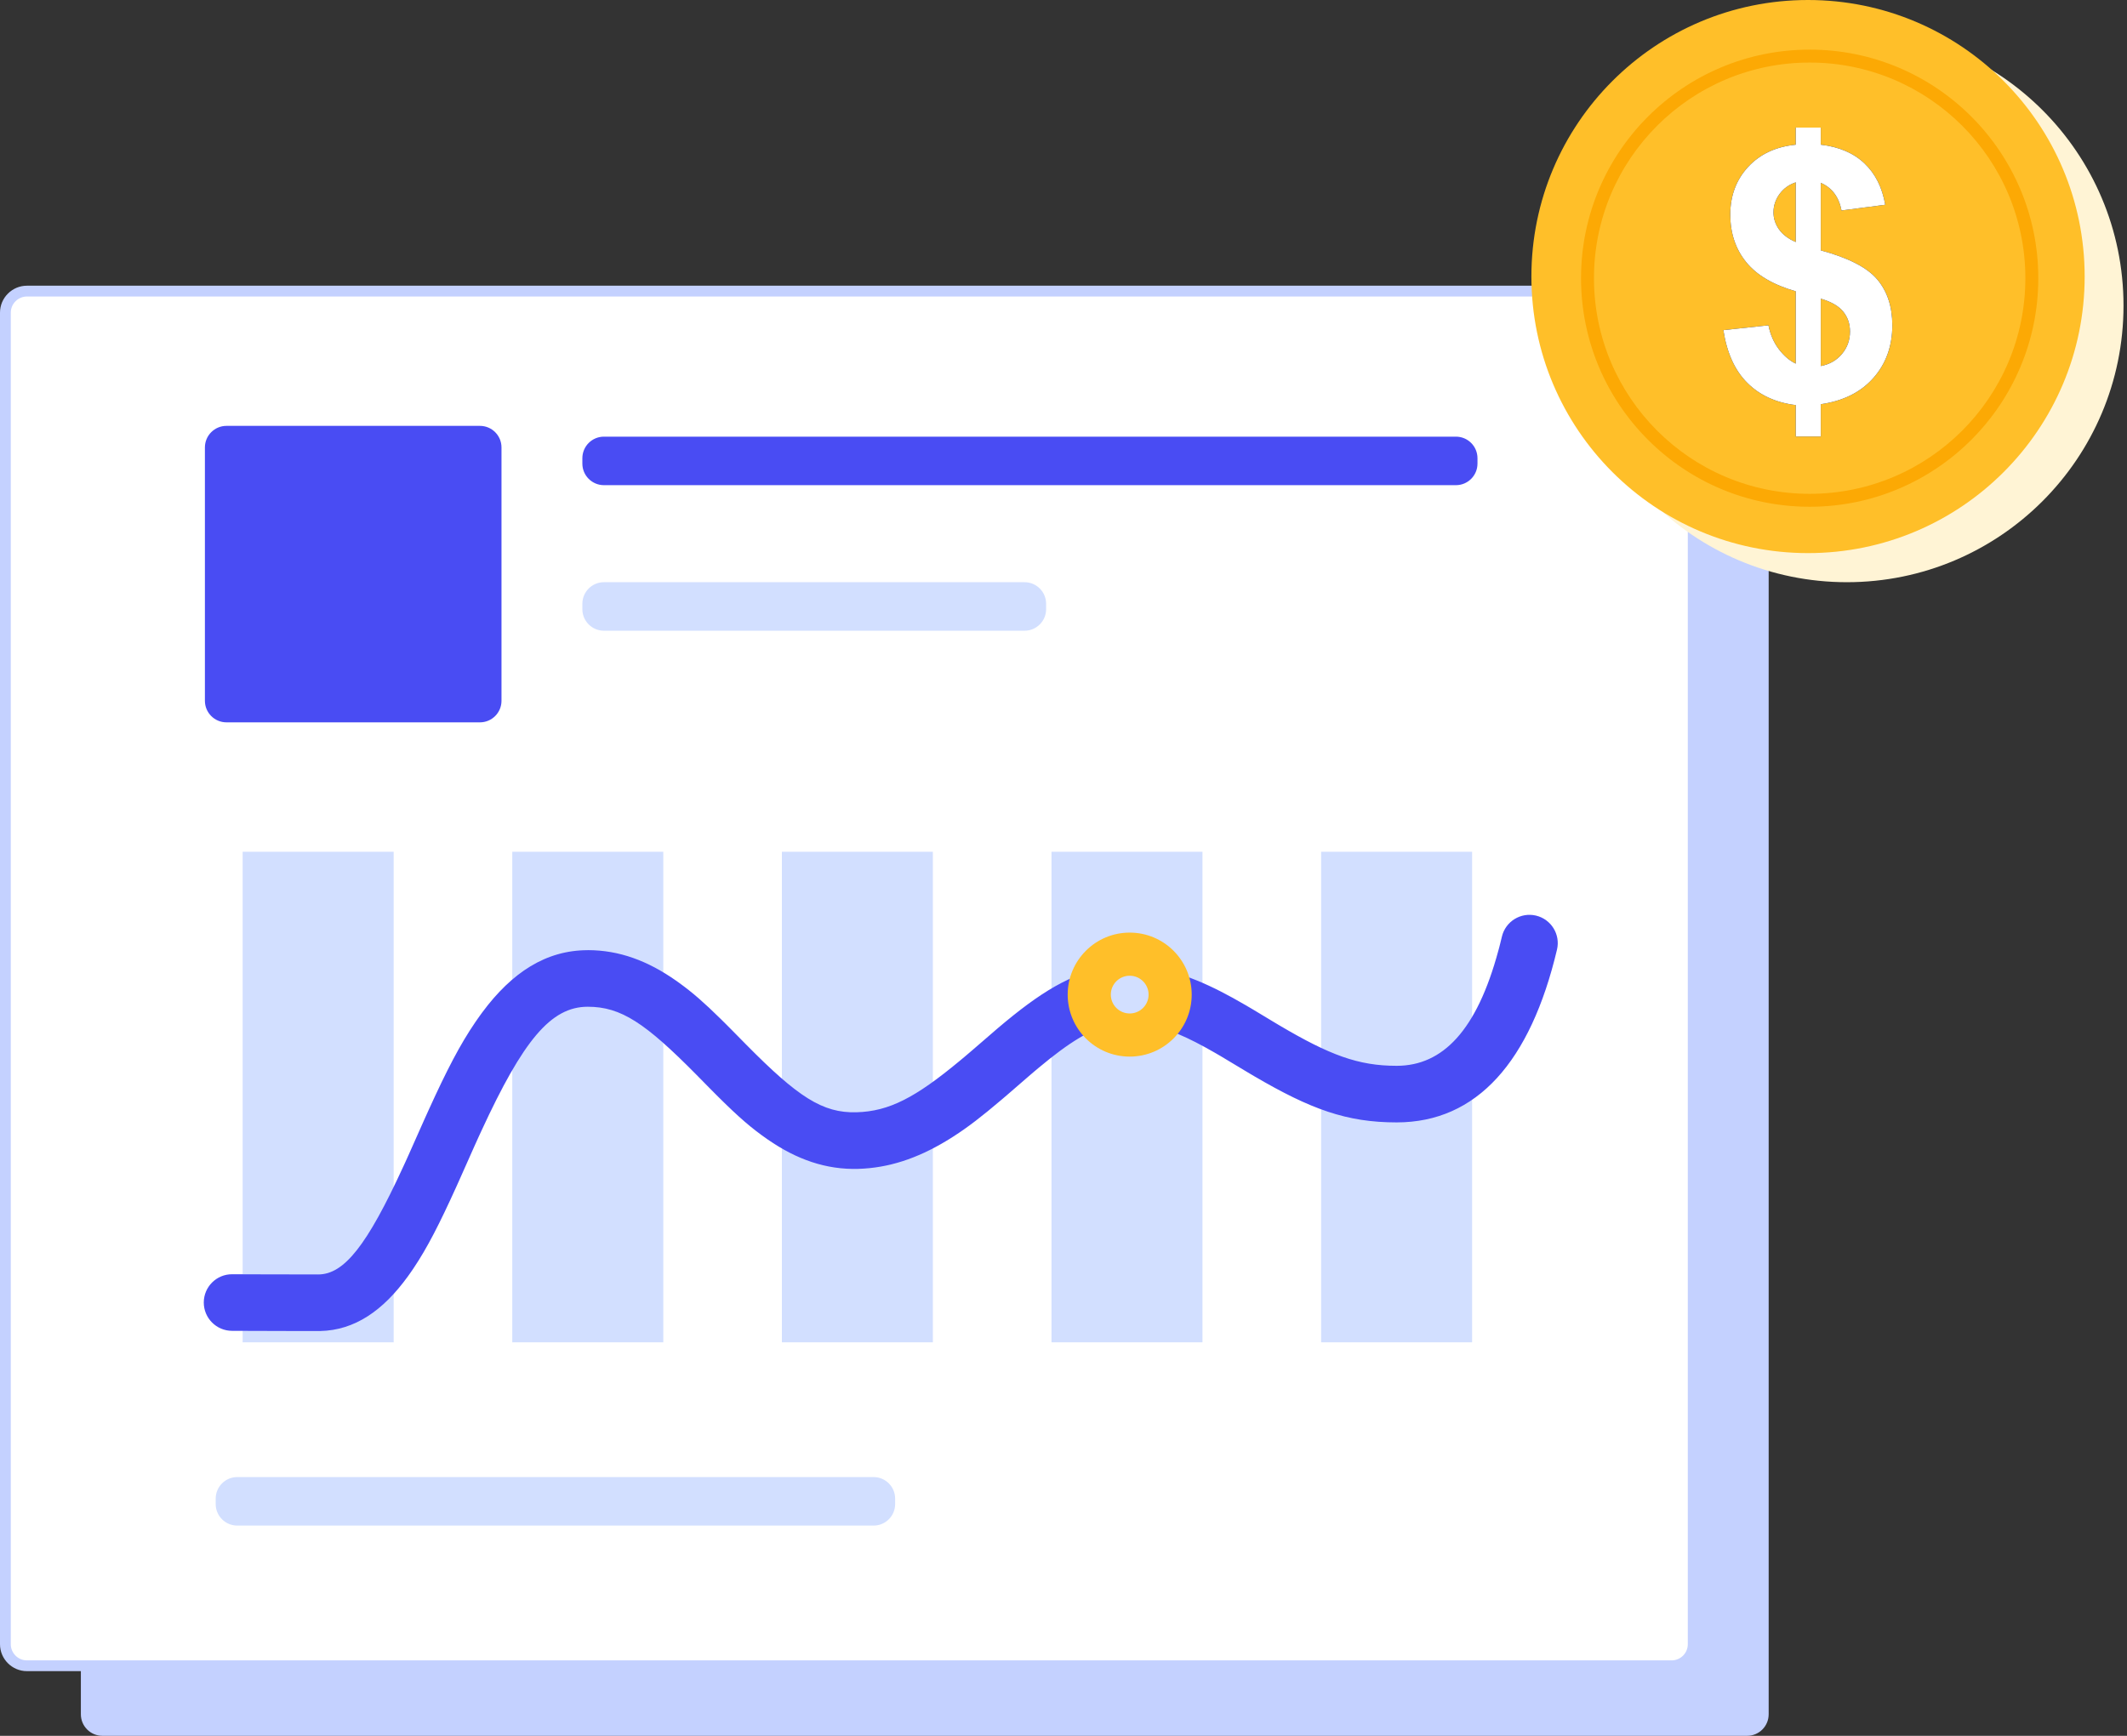
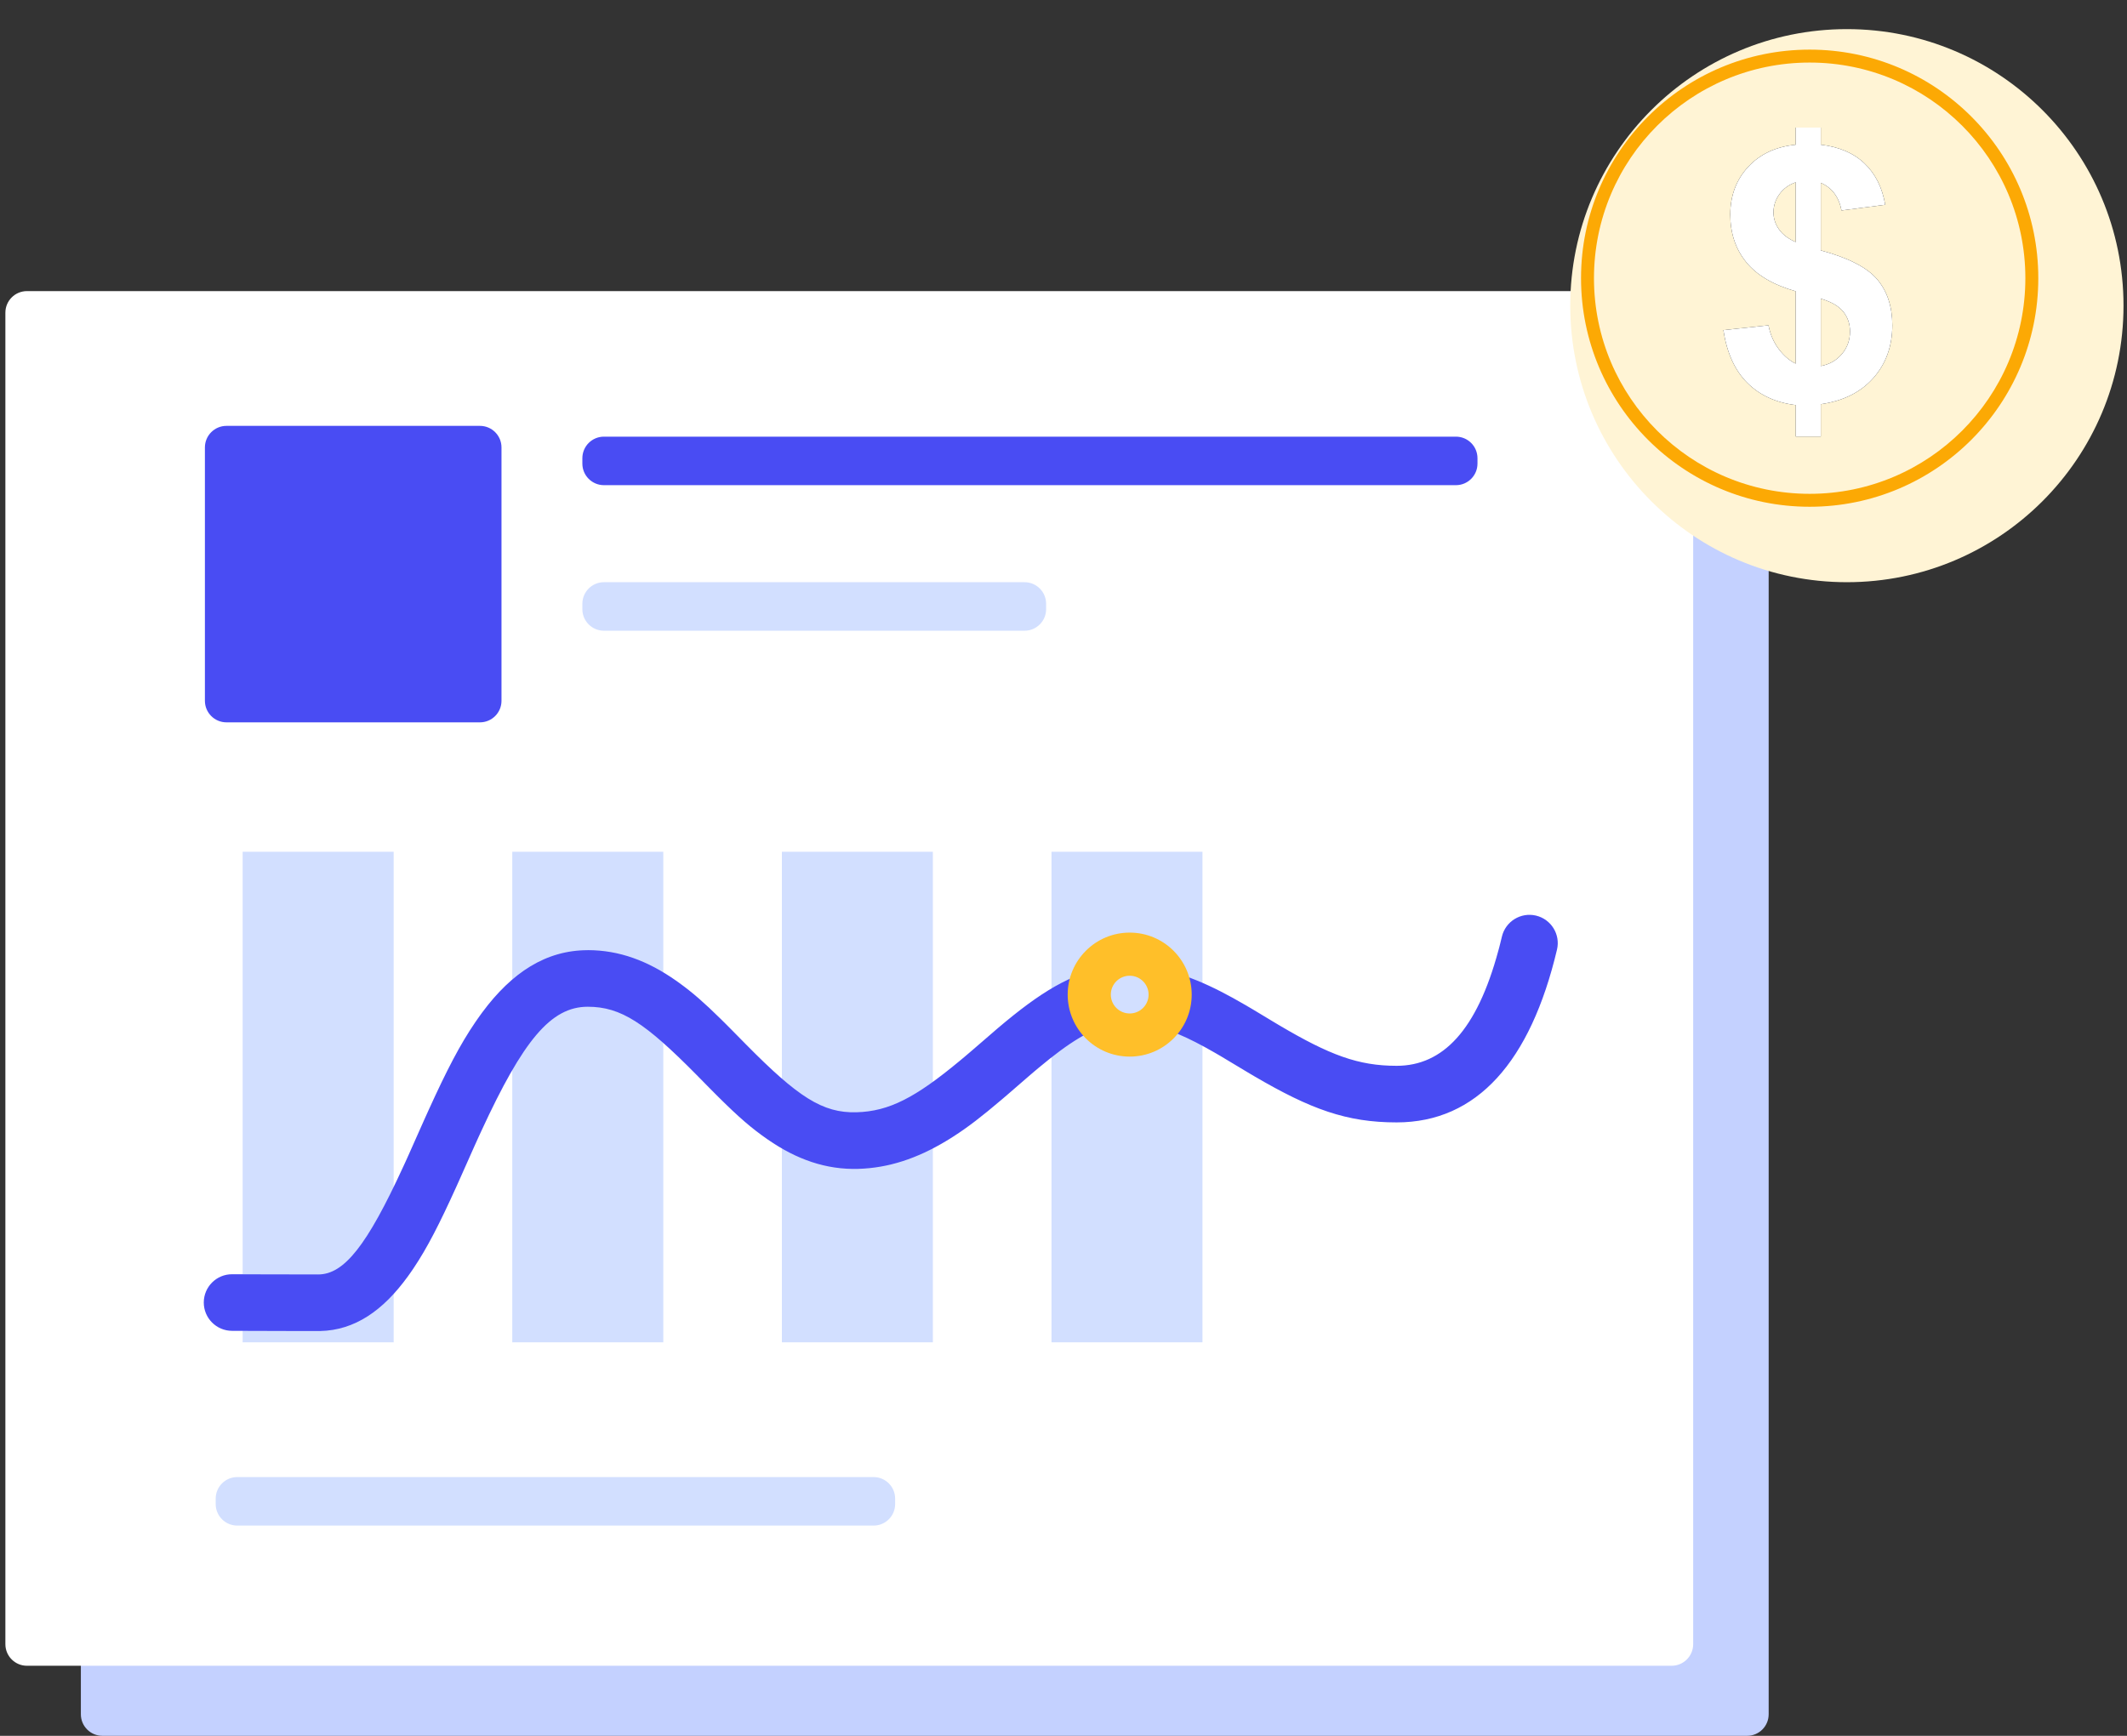
<svg xmlns="http://www.w3.org/2000/svg" width="98" height="80" viewBox="0 0 98 80" fill="none">
  <rect x="0" y="0" width="98" height="80" fill="#333333" stroke="none" />
  <path d="M4.72 16.645H80.496C81.045 16.645 81.49 17.09 81.49 17.639V79.006C81.49 79.555 81.045 79.999 80.496 79.999H4.72C4.171 79.999 3.726 79.555 3.726 79.006V17.639C3.726 17.09 4.171 16.645 4.72 16.645Z" fill="#C4D1FF" />
  <path d="M1.242 13.416H77.018C77.567 13.416 78.012 13.861 78.012 14.41V75.776C78.012 76.325 77.567 76.77 77.018 76.77H1.242C0.693 76.77 0.248 76.325 0.248 75.776V14.41C0.248 13.861 0.693 13.416 1.242 13.416Z" fill="white" />
-   <path d="M77.019 77.018H1.242C0.558 77.018 0 76.461 0 75.776V14.409C0 13.725 0.558 13.167 1.242 13.167H77.019C77.704 13.167 78.261 13.725 78.261 14.409V75.776C78.261 76.461 77.704 77.018 77.019 77.018ZM1.242 13.665C0.832 13.665 0.497 13.999 0.497 14.41V75.777C0.497 76.187 0.831 76.522 1.242 76.522H77.019C77.43 76.522 77.764 76.188 77.764 75.777V14.41C77.764 13.999 77.43 13.665 77.019 13.665H1.242Z" fill="#C4D1FF" />
  <path d="M18.137 39.255H11.18V61.864H18.137V39.255Z" fill="#D2DFFF" />
  <path d="M30.56 39.255H23.603V61.864H30.56V39.255Z" fill="#D2DFFF" />
  <path d="M42.981 39.255H36.025V61.864H42.981V39.255Z" fill="#D2DFFF" />
  <path d="M55.403 39.255H48.447V61.864H55.403V39.255Z" fill="#D2DFFF" />
-   <path d="M67.826 39.255H60.87V61.864H67.826V39.255Z" fill="#D2DFFF" />
  <path d="M27.081 43.789C28.527 43.789 29.846 44.28 31.147 45.194L31.303 45.305C31.92 45.752 32.443 46.209 33.208 46.962L33.405 47.157L33.699 47.452L34.374 48.137C36.761 50.553 37.897 51.306 39.466 51.261C40.968 51.219 42.179 50.585 44.219 48.891L44.441 48.706L44.78 48.417L45.969 47.39C47.927 45.726 49.381 44.832 51.017 44.597C50.661 44.893 50.435 45.339 50.435 45.838C50.435 46.422 50.745 46.935 51.21 47.218C50.262 47.419 49.266 48.034 47.871 49.199L47.659 49.377L47.408 49.592L46.377 50.485L46.147 50.681C45.25 51.444 44.61 51.94 43.927 52.378L43.755 52.487L43.58 52.593C42.257 53.388 40.943 53.83 39.54 53.87C38.057 53.912 36.705 53.437 35.376 52.518C34.624 51.998 34.039 51.49 33.093 50.55L32.99 50.447L32.686 50.141L32.093 49.538C29.737 47.154 28.618 46.398 27.081 46.398C25.374 46.398 24.101 47.956 22.177 52.125L22.054 52.392L21.867 52.805L21.17 54.371L21.037 54.668C20.247 56.413 19.683 57.514 19.051 58.454L18.998 58.532L18.894 58.682L18.791 58.827C17.645 60.408 16.341 61.308 14.754 61.343L14.659 61.344H14.044L10.688 61.334C9.968 61.331 9.386 60.744 9.389 60.024C9.392 59.304 9.978 58.722 10.698 58.726L11.64 58.73L14.658 58.736C15.86 58.736 16.915 57.386 18.571 53.786L18.687 53.534L18.803 53.278L19.552 51.594L19.755 51.145C20.591 49.307 21.198 48.138 21.893 47.119L22.004 46.959L22.116 46.801L22.223 46.654C23.586 44.815 25.16 43.791 27.081 43.791L27.081 43.789ZM69.135 43.428L69.199 43.166C69.365 42.465 70.068 42.032 70.769 42.197C71.47 42.364 71.904 43.066 71.737 43.767C70.514 48.927 68.051 51.728 64.347 51.728C62.043 51.728 60.389 51.121 57.796 49.604L57.498 49.428L56.234 48.669L55.971 48.516C54.722 47.796 53.786 47.388 52.876 47.227C53.348 46.945 53.664 46.429 53.664 45.84C53.664 45.351 53.447 44.914 53.105 44.618C54.467 44.815 55.752 45.368 57.404 46.332L57.758 46.541L58.681 47.097L58.947 47.256C61.261 48.623 62.579 49.12 64.347 49.12C66.484 49.12 68.046 47.476 69.034 43.816L69.069 43.689L69.135 43.43L69.135 43.428Z" fill="#494CF3" />
  <path d="M52.05 42.981C53.628 42.981 54.907 44.261 54.907 45.839C54.907 47.416 53.628 48.696 52.05 48.696C50.472 48.696 49.193 47.416 49.193 45.839C49.193 44.261 50.472 42.981 52.05 42.981ZM52.05 44.969C51.57 44.969 51.18 45.358 51.18 45.839C51.18 46.319 51.57 46.708 52.05 46.708C52.53 46.708 52.92 46.319 52.92 45.839C52.92 45.358 52.53 44.969 52.05 44.969Z" fill="#FFBF29" />
  <path d="M27.826 20.124H67.081C67.629 20.124 68.074 20.569 68.074 21.118V21.366C68.074 21.915 67.629 22.36 67.081 22.36H27.826C27.277 22.36 26.832 21.915 26.832 21.366V21.118C26.832 20.569 27.277 20.124 27.826 20.124Z" fill="#494CF3" />
  <path d="M27.826 26.832H47.205C47.754 26.832 48.199 27.277 48.199 27.826V28.075C48.199 28.623 47.754 29.068 47.205 29.068H27.826C27.277 29.068 26.832 28.623 26.832 28.075V27.826C26.832 27.277 27.277 26.832 27.826 26.832Z" fill="#D2DFFF" />
  <path d="M10.932 68.074H40.249C40.798 68.074 41.243 68.519 41.243 69.068V69.317C41.243 69.865 40.798 70.31 40.249 70.31H10.932C10.383 70.31 9.938 69.865 9.938 69.317V69.068C9.938 68.519 10.383 68.074 10.932 68.074Z" fill="#D2DFFF" />
  <path d="M10.435 19.627H22.112C22.661 19.627 23.106 20.072 23.106 20.621V32.298C23.106 32.846 22.661 33.291 22.112 33.291H10.435C9.886 33.291 9.441 32.846 9.441 32.298V20.621C9.441 20.072 9.886 19.627 10.435 19.627Z" fill="#494CF3" />
  <path d="M85.094 26.832C92.132 26.832 97.839 21.126 97.839 14.087C97.839 7.048 92.132 1.342 85.094 1.342C78.054 1.342 72.348 7.048 72.348 14.087C72.348 21.126 78.054 26.832 85.094 26.832Z" fill="#FFF4D5" />
-   <path d="M83.303 25.491C90.343 25.491 96.049 19.784 96.049 12.745C96.049 5.706 90.343 0 83.303 0C76.264 0 70.558 5.706 70.558 12.745C70.558 19.784 76.264 25.491 83.303 25.491Z" fill="#FFBF29" />
  <path d="M83.892 5.88V6.668C84.736 6.768 85.407 7.056 85.906 7.531C86.405 8.006 86.723 8.642 86.861 9.437L84.847 9.7C84.725 9.074 84.407 8.65 83.892 8.427V11.539C85.165 11.883 86.033 12.33 86.495 12.88C86.956 13.429 87.187 14.133 87.187 14.993C87.187 15.953 86.896 16.762 86.315 17.419C85.734 18.077 84.927 18.48 83.892 18.629V20.117H82.738V18.669C81.82 18.557 81.075 18.215 80.502 17.642C79.929 17.069 79.563 16.26 79.403 15.215L81.48 14.993C81.565 15.417 81.724 15.783 81.958 16.091C82.191 16.398 82.451 16.622 82.737 16.759V13.425C81.698 13.128 80.934 12.678 80.449 12.075C79.963 11.473 79.721 10.742 79.721 9.883C79.721 9.024 79.996 8.283 80.544 7.691C81.093 7.1 81.824 6.759 82.737 6.669V5.881H83.89L83.892 5.88ZM83.892 13.766V16.87C84.29 16.796 84.614 16.611 84.863 16.317C85.113 16.022 85.237 15.676 85.237 15.279C85.237 14.923 85.133 14.617 84.923 14.36C84.727 14.118 84.412 13.93 83.981 13.793L83.893 13.767L83.892 13.766ZM82.739 8.402C82.426 8.508 82.176 8.689 81.99 8.943C81.805 9.198 81.712 9.479 81.712 9.787C81.712 10.068 81.796 10.329 81.966 10.57C82.136 10.812 82.393 11.006 82.738 11.155V8.401L82.739 8.402Z" fill="black" />
  <path d="M83.892 5.88V6.668C84.736 6.768 85.407 7.056 85.906 7.531C86.405 8.006 86.723 8.642 86.861 9.437L84.847 9.7C84.725 9.074 84.407 8.65 83.892 8.427V11.539C85.165 11.883 86.033 12.33 86.495 12.88C86.956 13.429 87.187 14.133 87.187 14.993C87.187 15.953 86.896 16.762 86.315 17.419C85.734 18.077 84.927 18.48 83.892 18.629V20.117H82.738V18.669C81.82 18.557 81.075 18.215 80.502 17.642C79.929 17.069 79.563 16.26 79.403 15.215L81.48 14.993C81.565 15.417 81.724 15.783 81.958 16.091C82.191 16.398 82.451 16.622 82.737 16.759V13.425C81.698 13.128 80.934 12.678 80.449 12.075C79.963 11.473 79.721 10.742 79.721 9.883C79.721 9.024 79.996 8.283 80.544 7.691C81.093 7.1 81.824 6.759 82.737 6.669V5.881H83.89L83.892 5.88ZM83.892 13.766V16.87C84.29 16.796 84.614 16.611 84.863 16.317C85.113 16.022 85.237 15.676 85.237 15.279C85.237 14.923 85.133 14.617 84.923 14.36C84.727 14.118 84.412 13.93 83.981 13.793L83.893 13.767L83.892 13.766ZM82.739 8.402C82.426 8.508 82.176 8.689 81.99 8.943C81.805 9.198 81.712 9.479 81.712 9.787C81.712 10.068 81.796 10.329 81.966 10.57C82.136 10.812 82.393 11.006 82.738 11.155V8.401L82.739 8.402Z" fill="white" />
-   <path d="M83.379 23.355C89.197 23.355 93.913 18.638 93.913 12.821C93.913 7.003 89.197 2.287 83.379 2.287C77.562 2.287 72.845 7.003 72.845 12.821C72.845 18.638 77.562 23.355 83.379 23.355ZM83.379 22.759C77.89 22.759 73.441 18.309 73.441 12.821C73.441 7.333 77.891 2.883 83.379 2.883C88.867 2.883 93.317 7.333 93.317 12.821C93.317 18.309 88.867 22.759 83.379 22.759Z" fill="#FCA904" />
+   <path d="M83.379 23.355C89.197 23.355 93.913 18.638 93.913 12.821C93.913 7.003 89.197 2.287 83.379 2.287C77.562 2.287 72.845 7.003 72.845 12.821C72.845 18.638 77.562 23.355 83.379 23.355M83.379 22.759C77.89 22.759 73.441 18.309 73.441 12.821C73.441 7.333 77.891 2.883 83.379 2.883C88.867 2.883 93.317 7.333 93.317 12.821C93.317 18.309 88.867 22.759 83.379 22.759Z" fill="#FCA904" />
</svg>